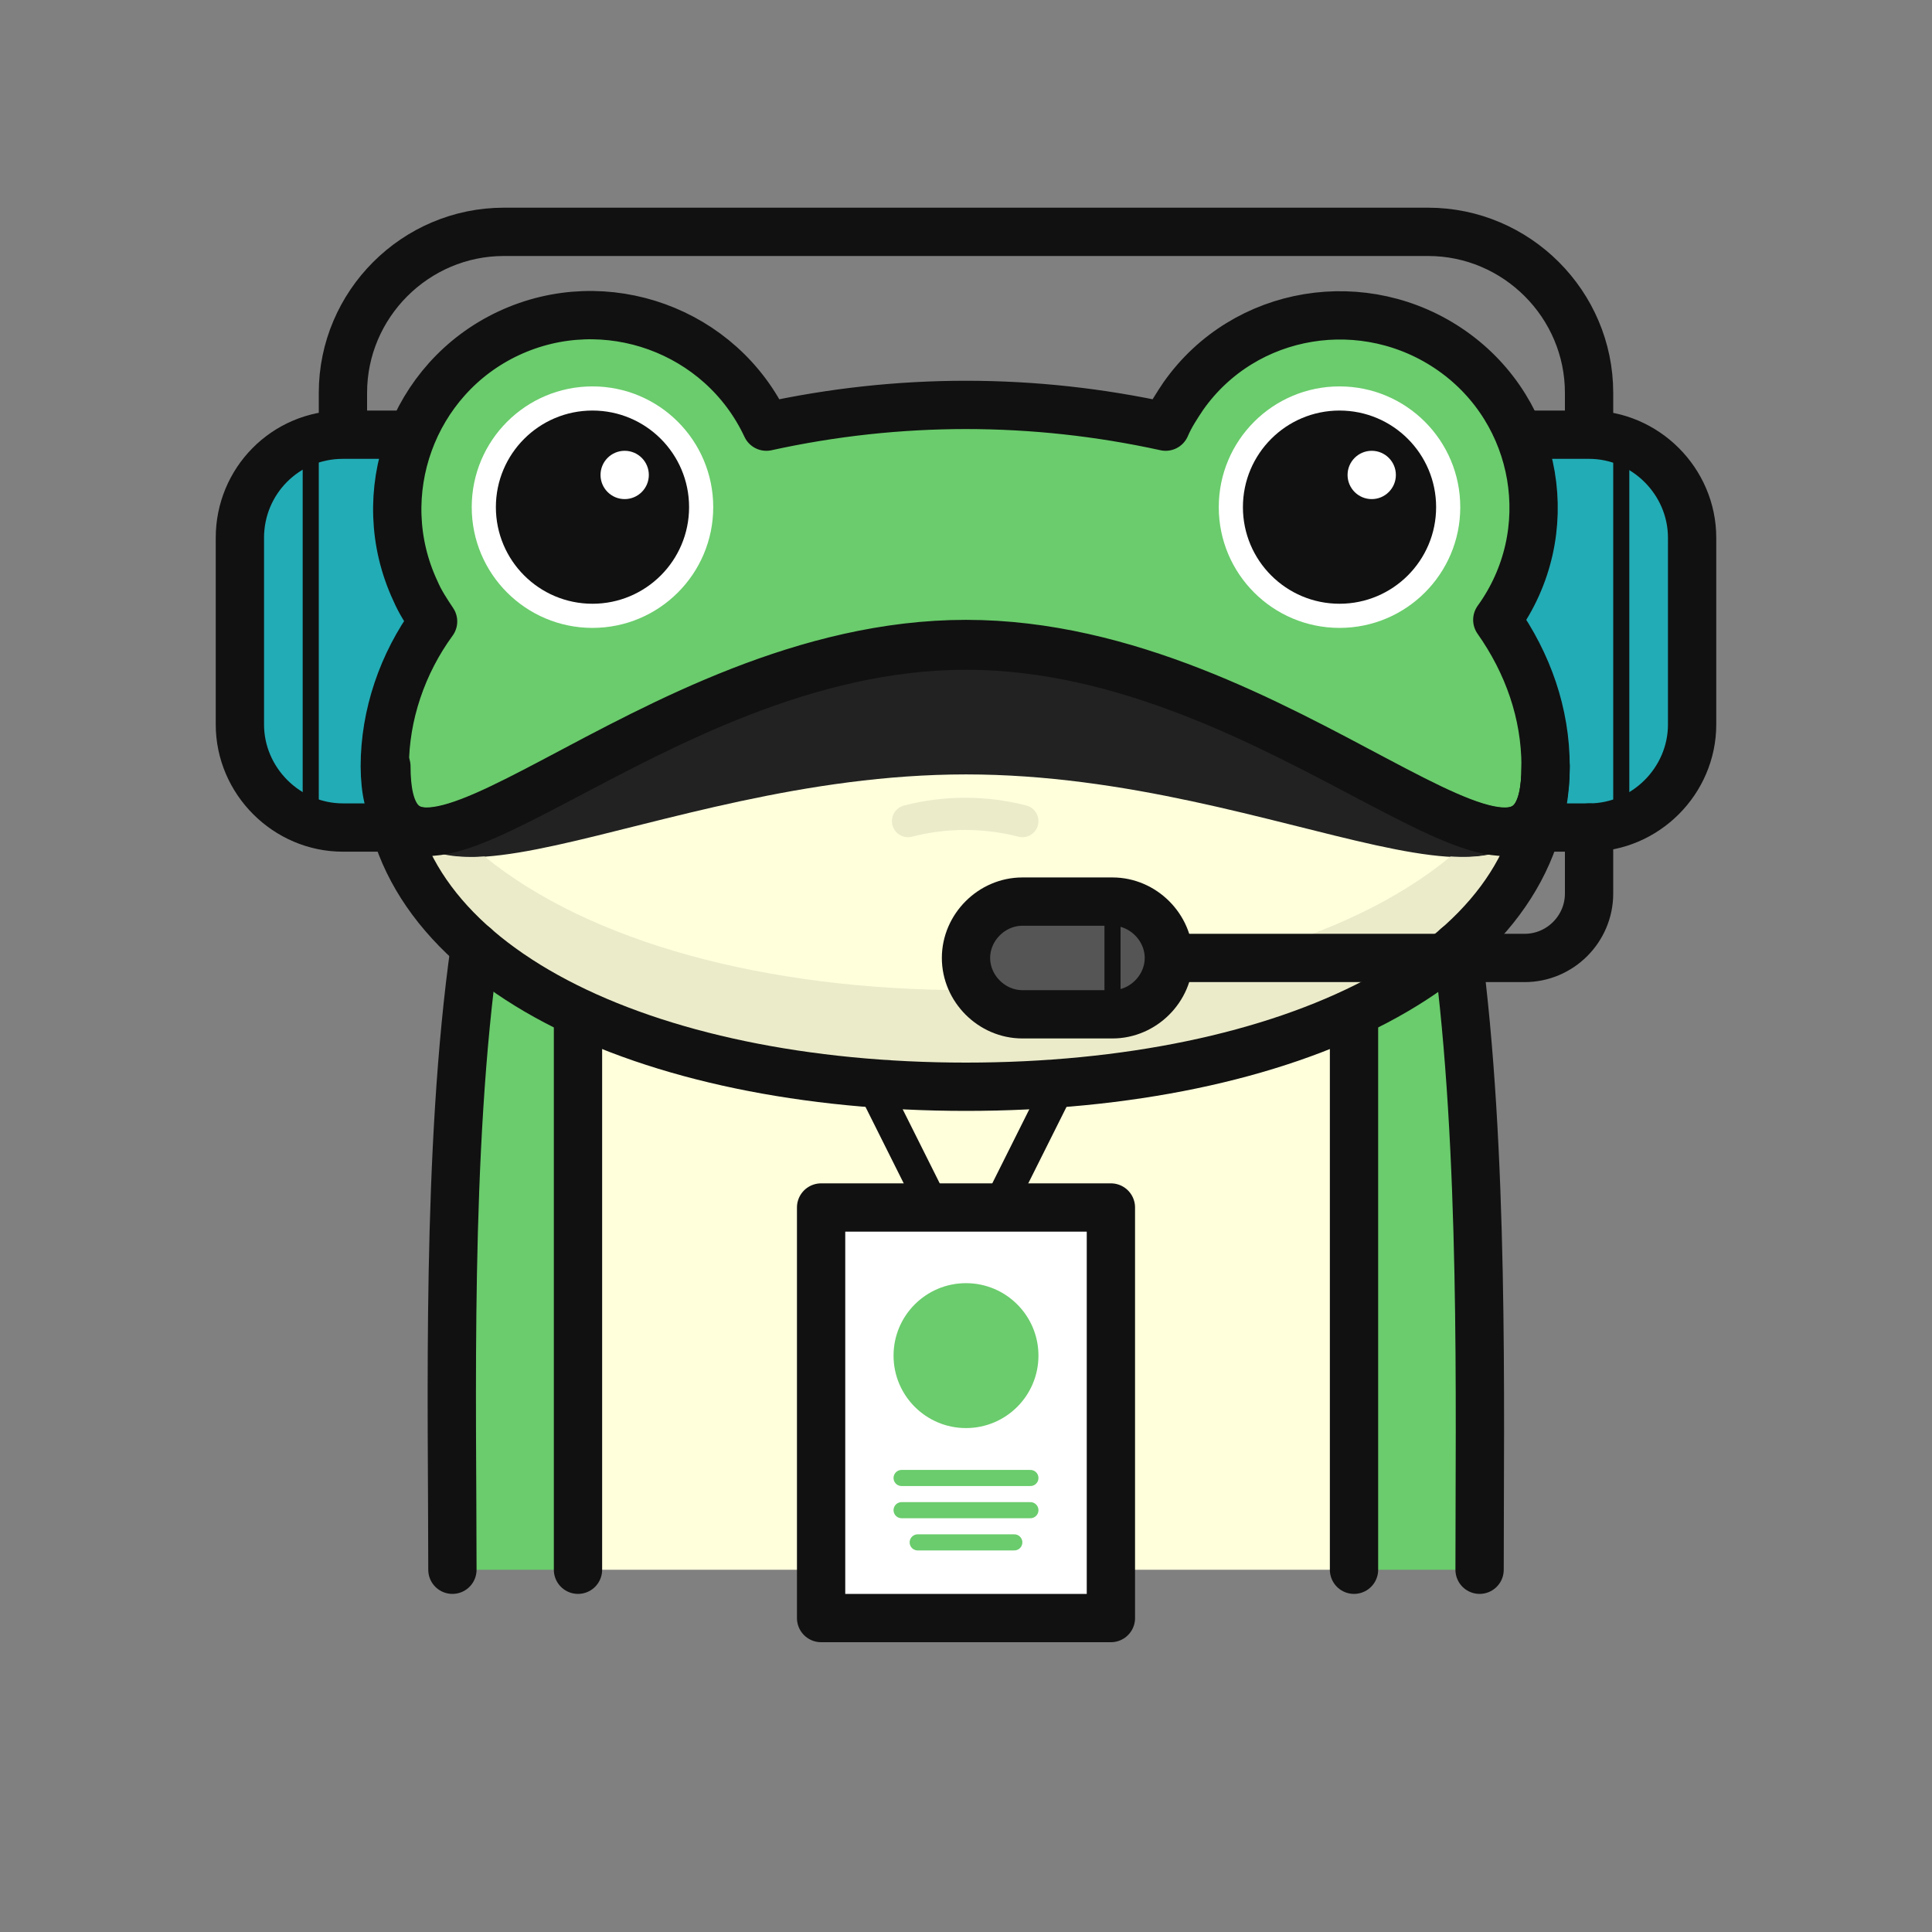
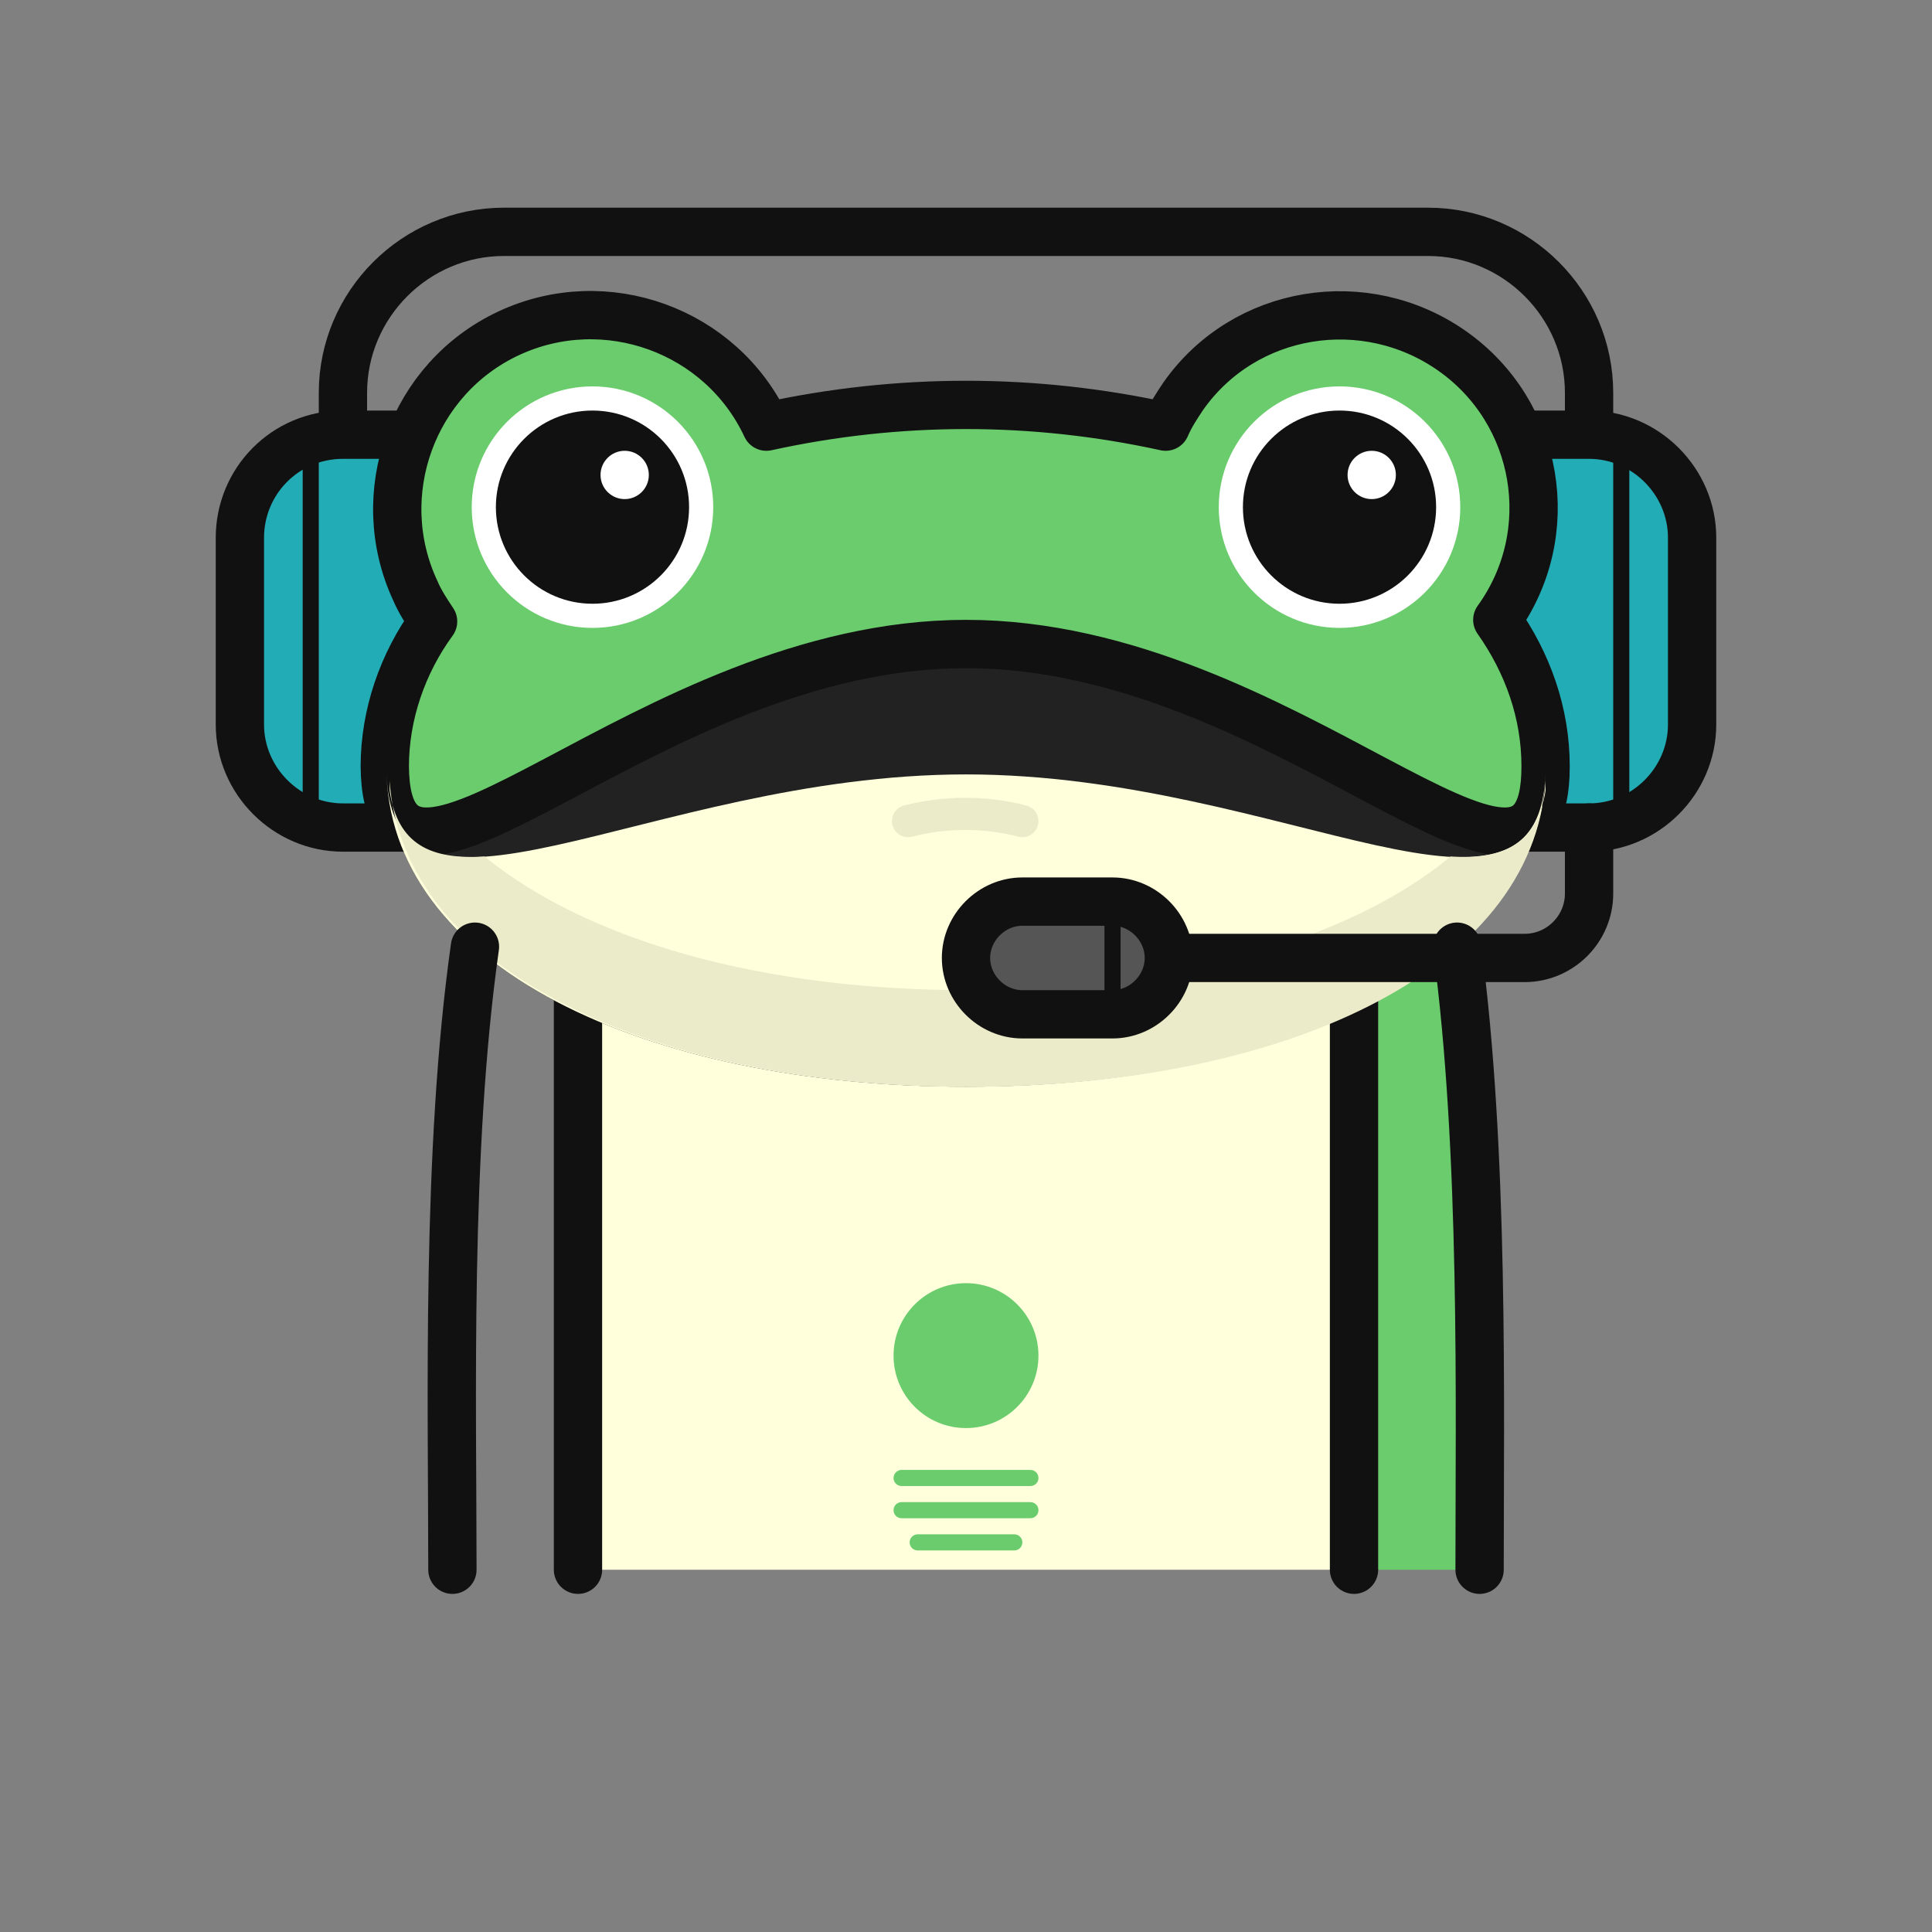
<svg xmlns="http://www.w3.org/2000/svg" version="1.1" id="圖層_1" x="0px" y="0px" viewBox="0 0 120 120" style="enable-background:new 0 0 120 120;" xml:space="preserve">
  <rect x="0" y="0" width="120" height="120" fill="#808080" stroke="none" />
  <style type="text/css">
	.st0{fill:none;stroke:#111111;stroke-width:3;stroke-linecap:round;stroke-linejoin:round;}
	.st1{fill:#6ACC6C;}
	.st2{fill:#22ACB6;stroke:#111111;stroke-width:3;stroke-linecap:round;stroke-linejoin:round;}
	.st3{fill:#FFFFDC;}
	.st4{fill:none;stroke:#111111;stroke-width:2;stroke-linecap:round;stroke-linejoin:round;}
	.st5{fill:#222222;}
	.st6{fill:#6ACC6C;stroke:#111111;stroke-width:3;stroke-linecap:round;stroke-linejoin:round;}
	.st7{fill:#FFFFFF;}
	.st8{fill:#EBEBCA;}
	.st9{fill:none;stroke:#EBEBCA;stroke-width:2;stroke-linecap:round;stroke-linejoin:round;}
	.st10{fill:#111111;}
	.st11{fill:#FFFFFF;stroke:#111111;stroke-width:3;stroke-linecap:round;stroke-linejoin:round;}
	.st12{fill:none;stroke:#6ACC6C;stroke-linecap:round;stroke-linejoin:round;}
	.st13{fill:none;}
	.st14{fill:#555555;stroke:#111111;stroke-width:3;stroke-linecap:round;stroke-linejoin:round;}
	.st15{fill:none;stroke:#111111;stroke-linecap:round;stroke-linejoin:round;}
</style>
  <title>frog_icon</title>
  <g>
    <path class="st0" d="M31.3,14.4h57.4c5.5,0,10,4.5,10,10v14.7c0,2.5-2,4.5-4.5,4.5H25.8c-2.5,0-4.5-2-4.5-4.5V24.4   C21.3,18.9,25.8,14.4,31.3,14.4z" />
    <path class="st1" d="M84.1,40.2v57.3h7.8C91.9,80.6,92.8,49.1,84.1,40.2z" />
    <path class="st2" d="M21.3,27h6.4l0,0v24.4l0,0h-6.4c-3.5,0-6.4-2.9-6.4-6.4l0,0V33.4C14.9,29.9,17.7,27,21.3,27z" />
-     <path class="st2" d="M92.3,27h6.4c3.5,0,6.4,2.9,6.4,6.4V45c0,3.5-2.9,6.4-6.4,6.4h-6.4l0,0V27L92.3,27z" />
-     <path class="st1" d="M35.9,40.2c-8.8,8.9-7.8,40.3-7.8,57.3h7.8V40.2z" />
+     <path class="st2" d="M92.3,27h6.4c3.5,0,6.4,2.9,6.4,6.4V45c0,3.5-2.9,6.4-6.4,6.4h-6.4l0,0V27z" />
    <rect x="35.9" y="40.3" class="st3" width="48.1" height="57.2" />
    <polyline class="st0" points="35.9,97.5 35.9,40.3 84.1,40.3 84.1,97.5  " />
-     <polyline class="st4" points="69,61 60,79 51,61  " />
    <path class="st5" d="M60,40.1c-19.9,0-36,19.9-36,7.5C24,60,40.1,67.5,60,67.5S96,60,96,47.6C96,60,79.9,40.1,60,40.1z" />
    <path class="st6" d="M93,38.5c3.9-5.4,2.6-12.9-2.8-16.7s-12.9-2.6-16.7,2.8c-0.4,0.6-0.8,1.2-1.1,1.9c-8.2-1.8-16.6-1.8-24.8,0   c-2.8-6-10-8.6-16-5.8s-8.6,10-5.8,16c0.3,0.7,0.7,1.3,1.1,1.9c-1.9,2.6-3,5.8-3,9C24,60,40.1,40,60,40s36,20,36,7.6   C96,44.3,94.9,41.2,93,38.5z" />
    <circle class="st7" cx="83.2" cy="31.5" r="7.5" />
    <circle class="st7" cx="36.8" cy="31.5" r="7.5" />
    <path class="st3" d="M60,48.1c-19.9,0-36,11.9-36-0.5C24,60,40.1,67.5,60,67.5S96,60,96,47.6C96,60,79.9,48.1,60,48.1z" />
    <path class="st8" d="M96,48.5c0,0.1,0,0.2,0,0.3s0,0.2,0,0.3c-0.5,3.3-2.6,4.3-5.9,4.1c-6.4,5.3-17.4,8.3-30,8.3s-23.5-3-30-8.3   c-3.3,0.2-5.4-0.7-5.9-4.1c0-0.1,0-0.2,0-0.3s0-0.2,0-0.3l0,0c0.8,11.9,16.6,19,36,19S95.2,60.4,96,48.5L96,48.5z" />
-     <path class="st0" d="M60,40.1c-19.9,0-36,19.9-36,7.5C24,60,40.1,67.5,60,67.5S96,60,96,47.6C96,60,79.9,40.1,60,40.1z" />
    <path class="st9" d="M63.5,51c-2.3-0.6-4.8-0.6-7.1,0" />
    <circle class="st10" cx="36.8" cy="31.5" r="6" />
    <circle class="st7" cx="38.8" cy="29.5" r="1.5" />
    <circle class="st10" cx="83.2" cy="31.5" r="6" />
    <circle class="st7" cx="85.2" cy="29.5" r="1.5" />
-     <rect x="51" y="75" class="st11" width="18" height="25.5" />
    <circle class="st1" cx="60" cy="84.2" r="4.5" />
    <line class="st12" x1="57" y1="95.8" x2="63" y2="95.8" />
    <line class="st12" x1="56" y1="93.8" x2="64" y2="93.8" />
    <line class="st12" x1="56" y1="91.8" x2="64" y2="91.8" />
    <path class="st0" d="M91.9,97.5c0-10.3,0.3-26-1.4-38.7" />
    <path class="st0" d="M28.1,97.5c0-10.3-0.4-26,1.4-38.7" />
-     <rect y="0" class="st13" width="120" height="120" />
    <path class="st0" d="M98.7,51.4v4.1c0,2.2-1.8,4-4,4H72.6" />
    <path class="st14" d="M63.5,56h5.6c1.9,0,3.5,1.6,3.5,3.5l0,0c0,1.9-1.6,3.5-3.5,3.5h-5.6c-1.9,0-3.5-1.6-3.5-3.5l0,0   C60,57.6,61.6,56,63.5,56z" />
    <line class="st15" x1="69.1" y1="56" x2="69.1" y2="63" />
    <line class="st15" x1="100.7" y1="27.3" x2="100.7" y2="51.1" />
    <line class="st15" x1="19.3" y1="27.3" x2="19.3" y2="51.1" />
  </g>
</svg>